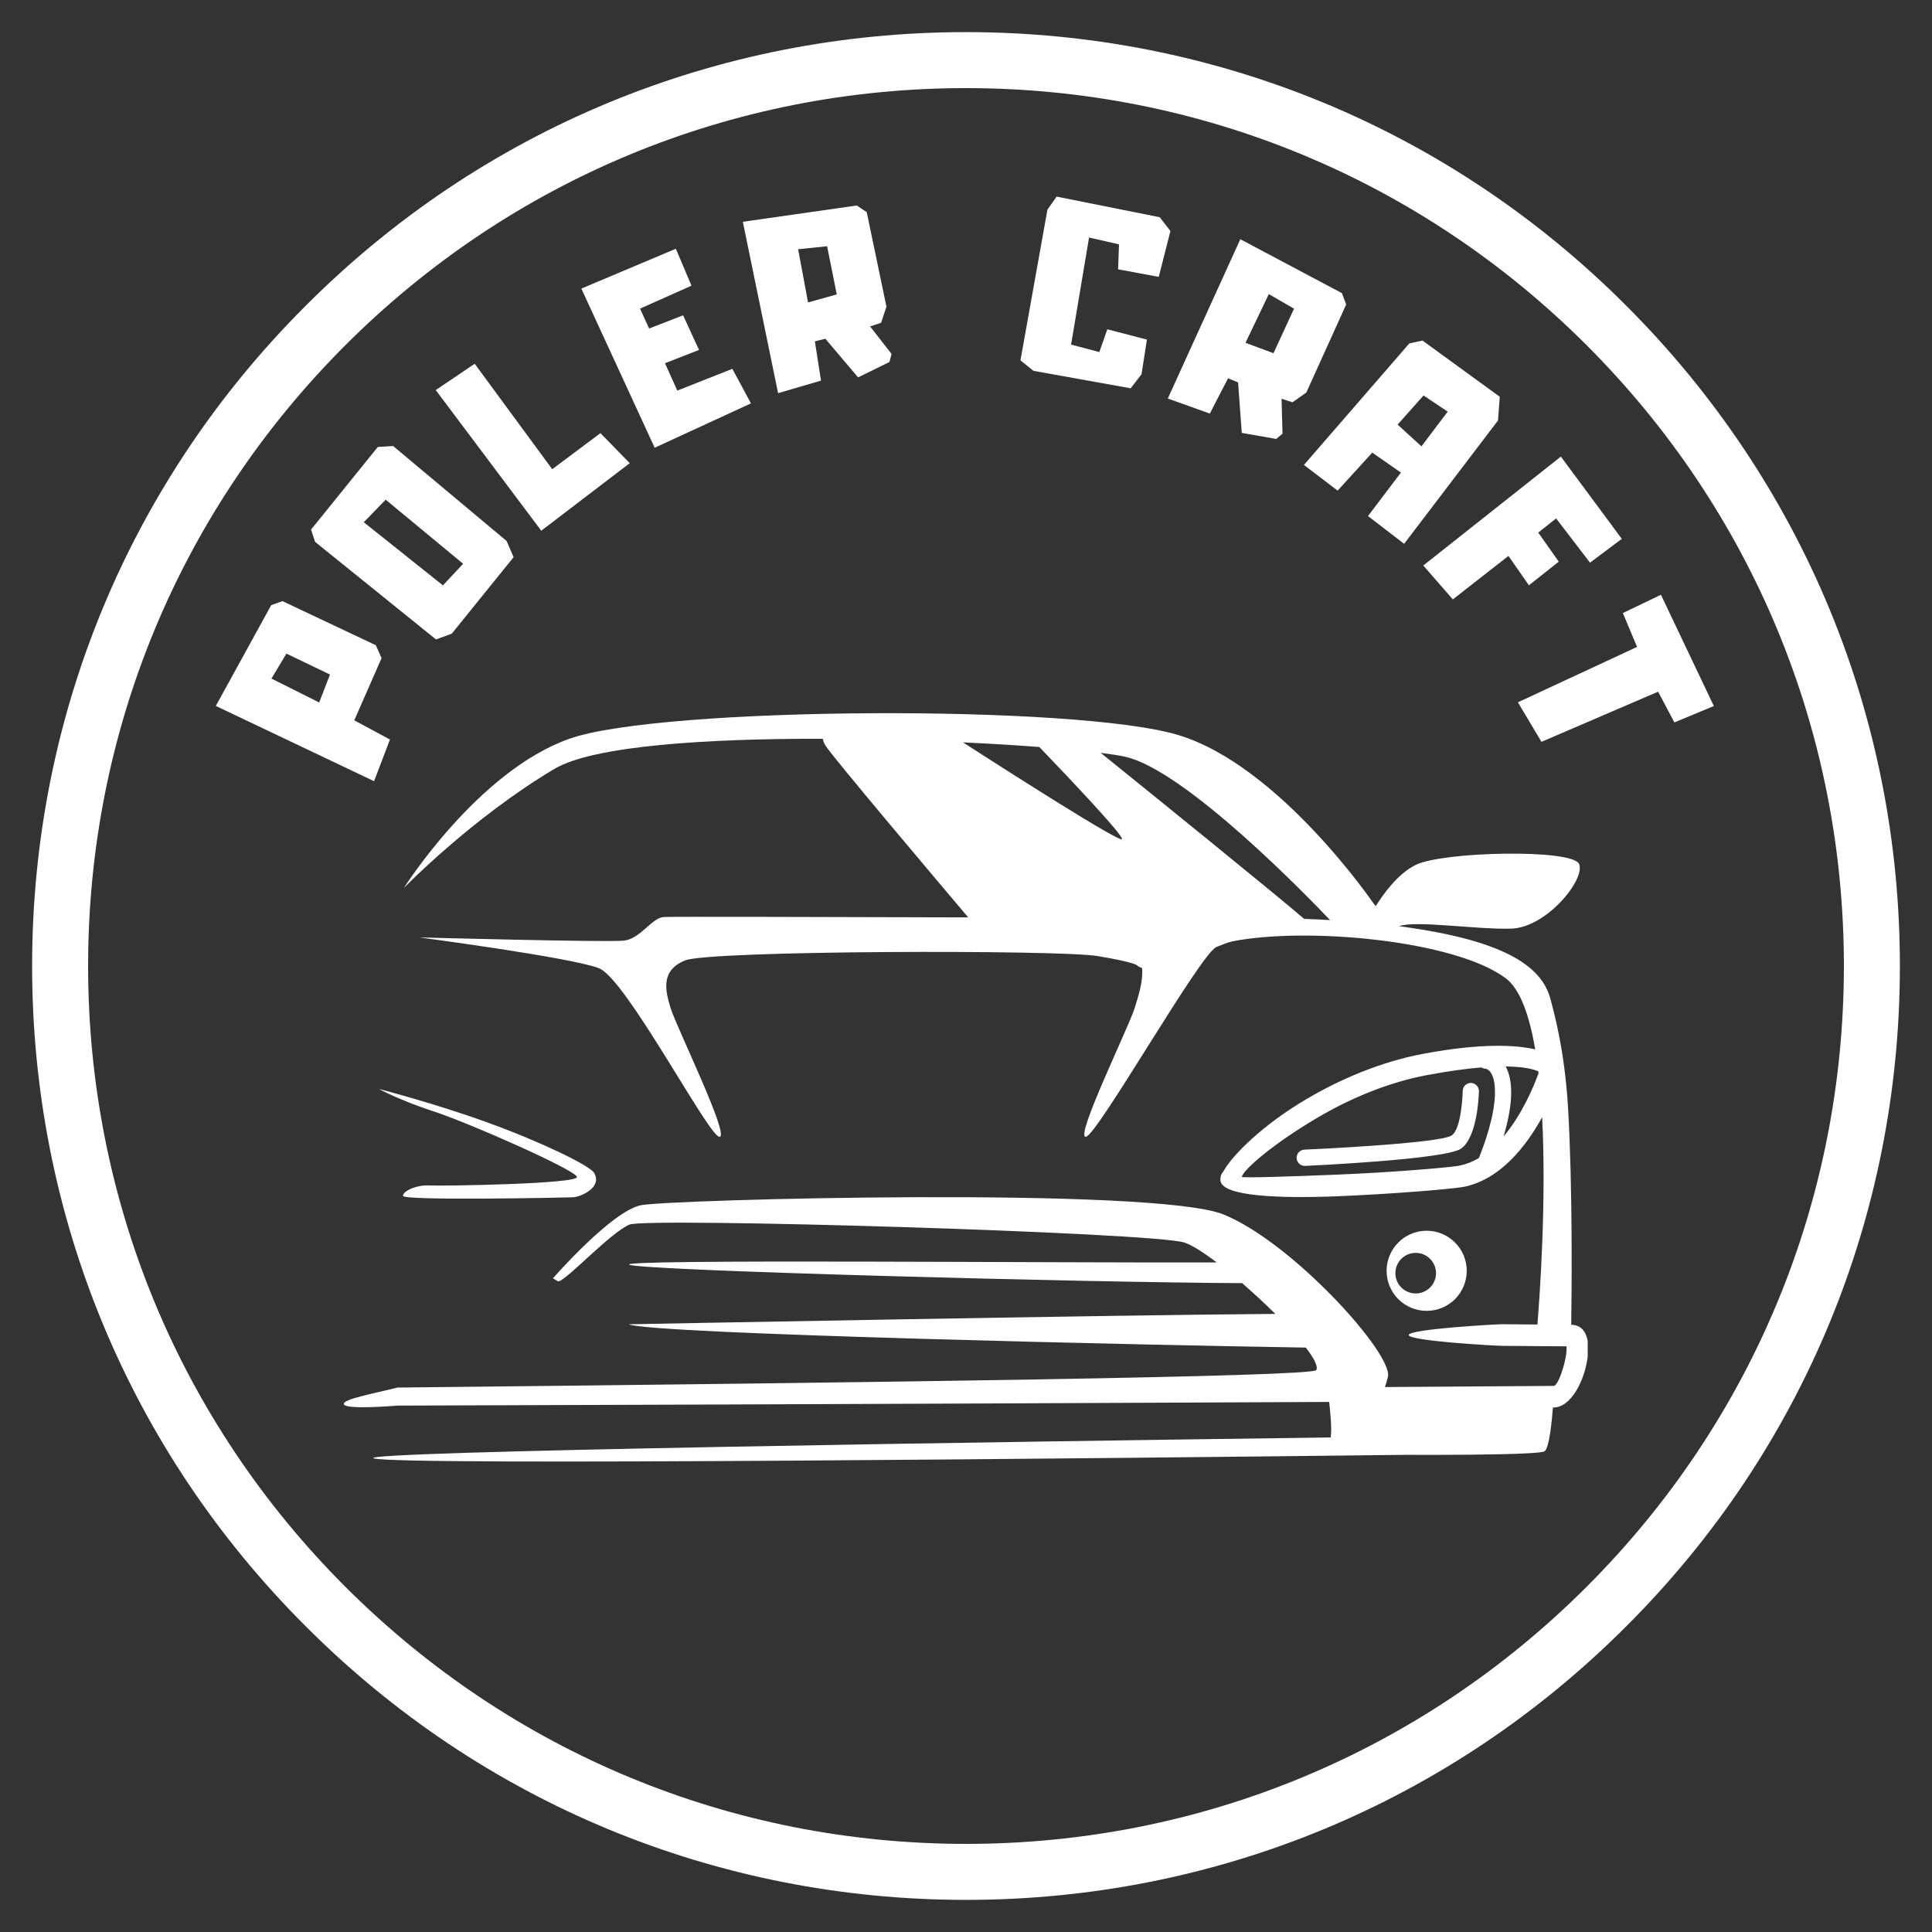
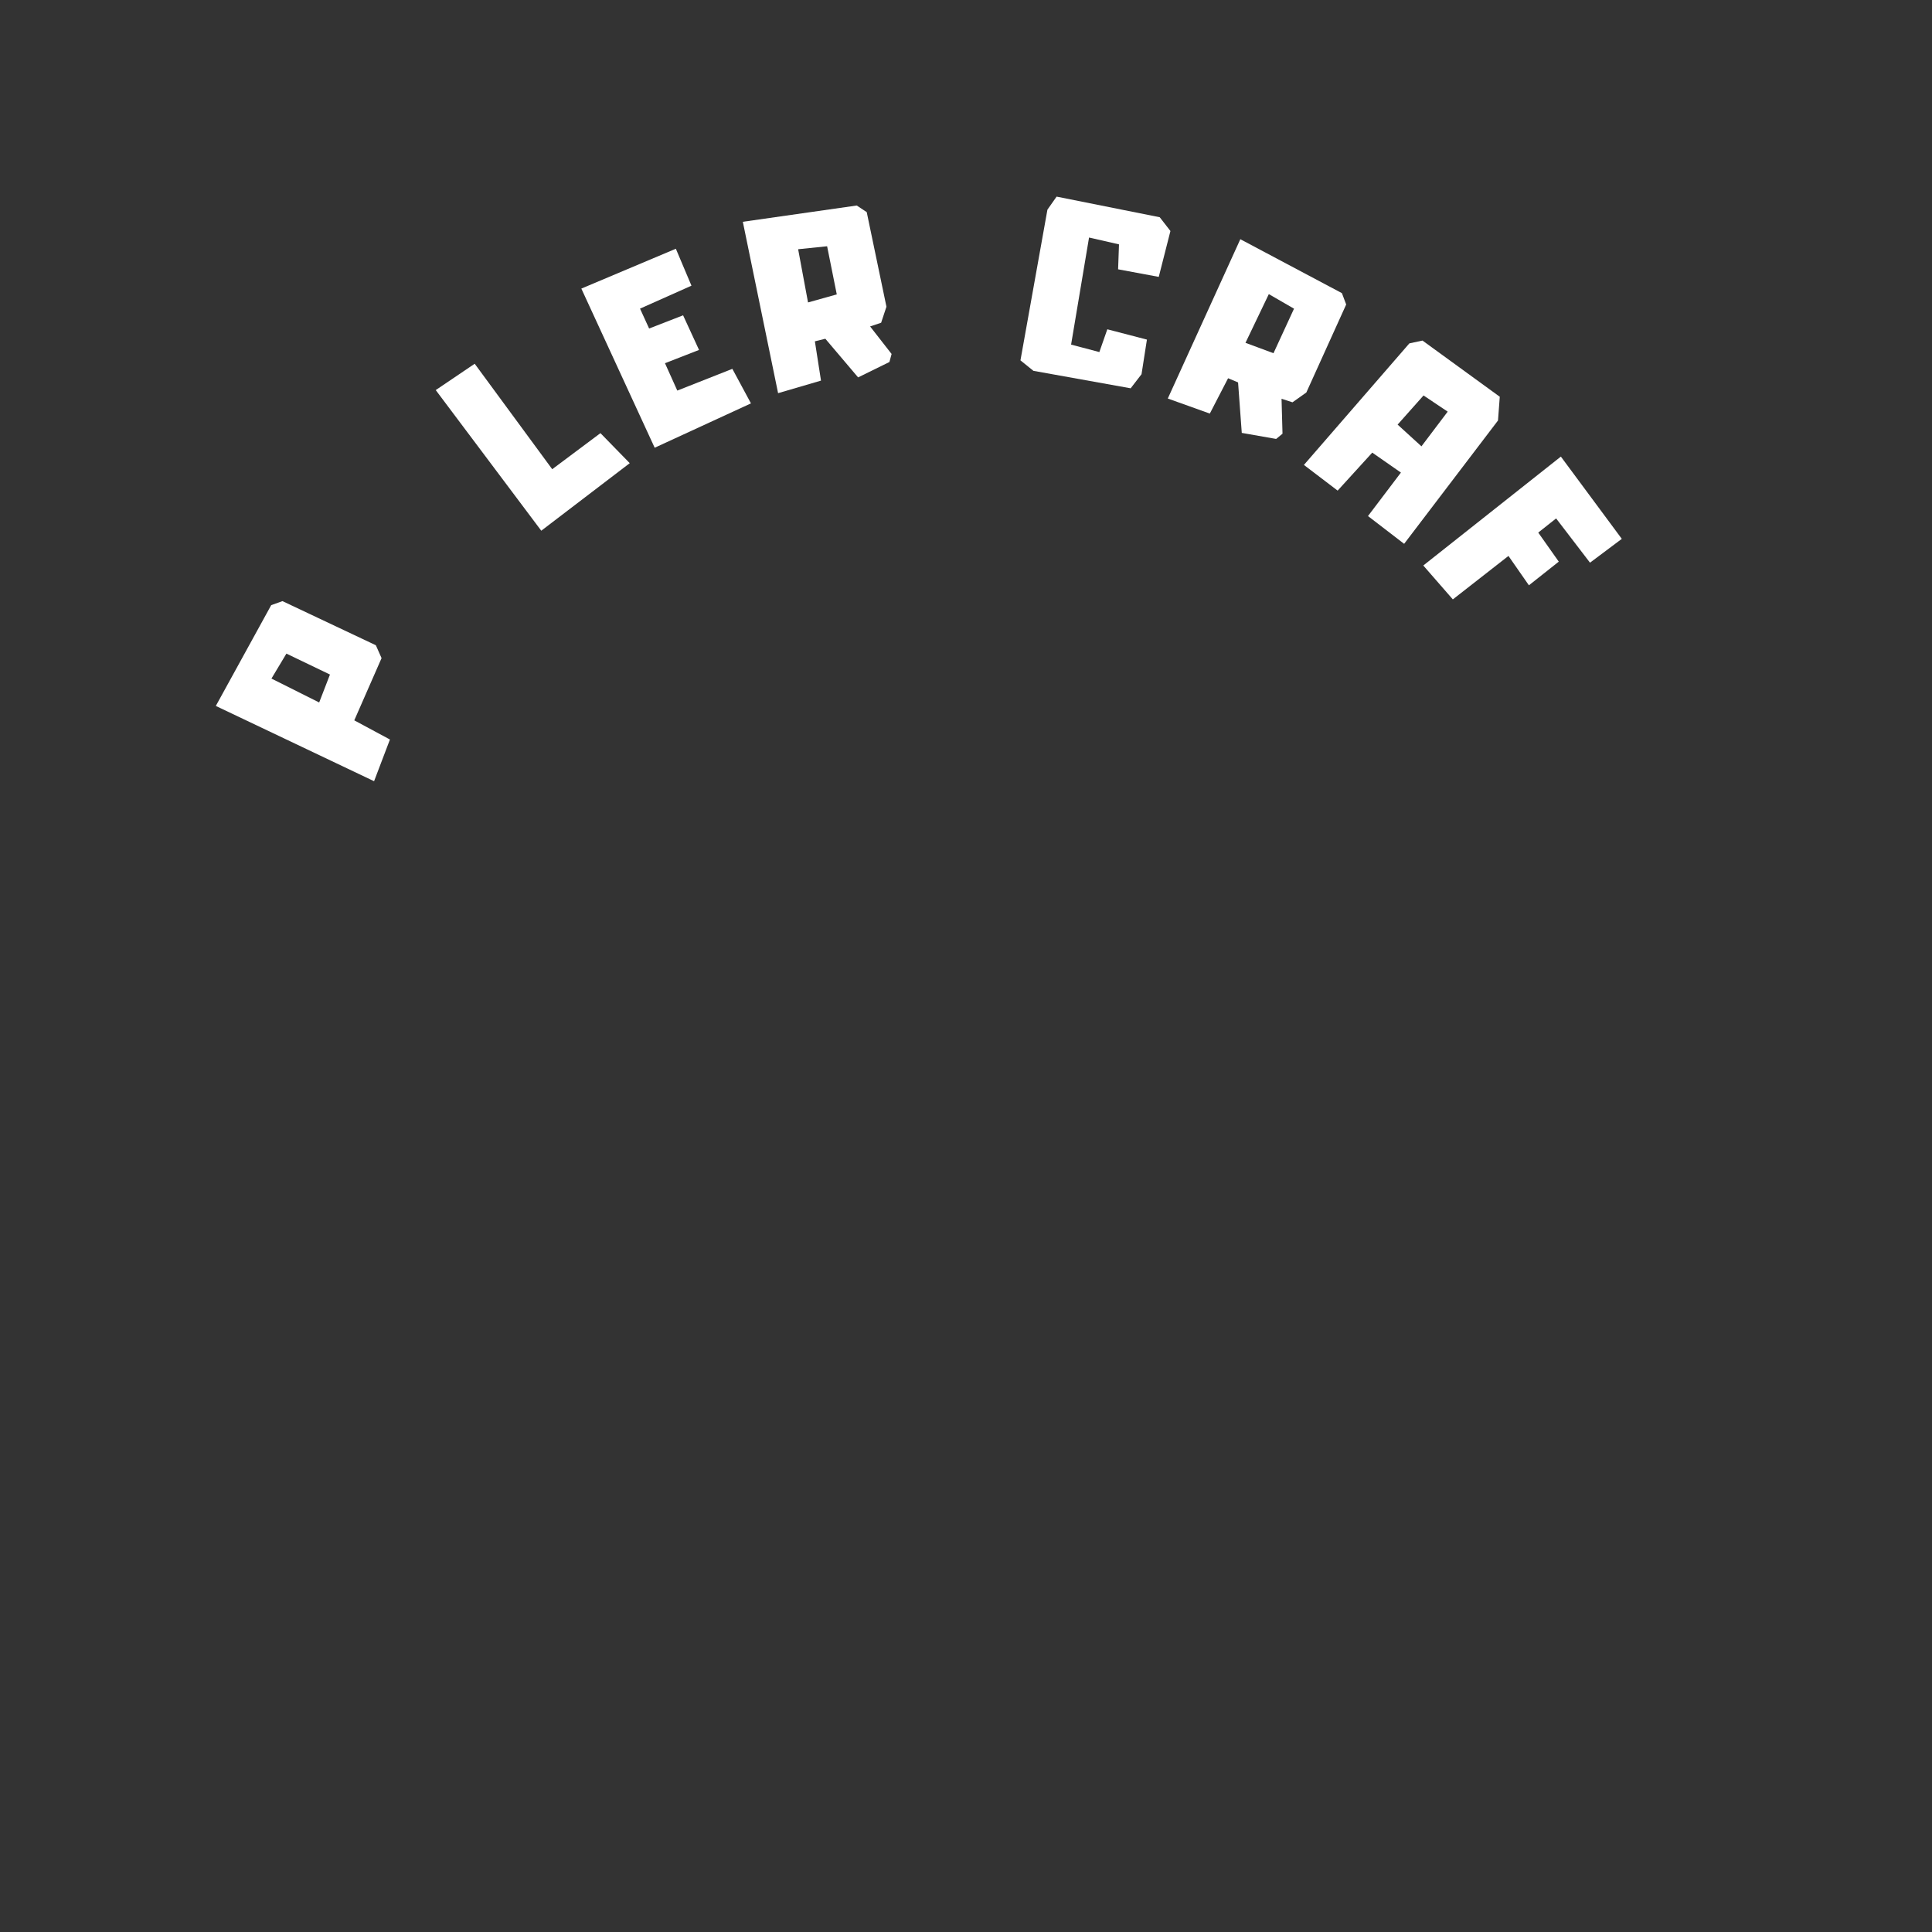
<svg xmlns="http://www.w3.org/2000/svg" width="500" zoomAndPan="magnify" viewBox="0 0 375 375" height="500" preserveAspectRatio="xMidYMid meet" version="1.0">
  <rect x="0" y="0" width="375" height="375" fill="#333333" stroke="none" />
  <defs>
    <g />
    <clipPath id="43d340a9f5">
      <path d="M 6.234 6.234 L 368.766 6.234 L 368.766 368.766 L 6.234 368.766 Z M 6.234 6.234 " clip-rule="nonzero" />
    </clipPath>
    <clipPath id="66457635c5">
-       <path d="M 187.5 368.766 C 139.105 368.766 93.535 349.93 59.34 315.66 C 25.07 281.465 6.234 235.895 6.234 187.5 C 6.234 139.105 25.07 93.535 59.34 59.34 C 93.535 25.07 139.105 6.234 187.5 6.234 C 235.895 6.234 281.465 25.07 315.66 59.34 C 349.93 93.605 368.766 139.105 368.766 187.5 C 368.766 235.895 349.93 281.465 315.66 315.66 C 281.465 349.93 235.895 368.766 187.5 368.766 Z M 187.5 17.102 C 142.004 17.102 99.188 34.852 67.02 67.02 C 34.852 99.188 17.102 142.004 17.102 187.5 C 17.102 232.996 34.852 275.812 67.02 307.98 C 99.188 340.148 142.004 357.898 187.5 357.898 C 232.996 357.898 275.812 340.148 307.98 307.98 C 340.148 275.812 357.898 232.996 357.898 187.5 C 357.898 142.004 340.148 99.188 307.98 67.02 C 275.812 34.852 232.996 17.102 187.5 17.102 Z M 187.5 17.102 " clip-rule="nonzero" />
-     </clipPath>
+       </clipPath>
    <clipPath id="d0f4a1b618">
-       <path d="M 66.672 138 L 308.172 138 L 308.172 284 L 66.672 284 Z M 66.672 138 " clip-rule="nonzero" />
-     </clipPath>
+       </clipPath>
  </defs>
  <g clip-path="url(#43d340a9f5)">
    <g clip-path="url(#66457635c5)">
      <path fill="#ffffff" d="M 6.234 6.234 L 368.766 6.234 L 368.766 368.766 L 6.234 368.766 Z M 6.234 6.234 " fill-opacity="1" fill-rule="nonzero" />
    </g>
  </g>
  <g fill="#ffffff" fill-opacity="1">
    <g transform="translate(72.14, 152.35)">
      <g>
        <path d="M -17.312 -35.672 L 0.812 -27.109 L 1.922 -24.609 L -3.375 -12.531 L 3.547 -8.812 L 0.469 -0.719 L -30.25 -15.328 L -19.5 -34.891 Z M -16.547 -25.484 L -19.453 -20.641 L -10.188 -16 L -8.094 -21.422 Z M -16.547 -25.484 " />
      </g>
    </g>
  </g>
  <g fill="#ffffff" fill-opacity="1">
    <g transform="translate(85.206, 125.96)">
      <g>
-         <path d="M -11.875 -39.203 L -8.906 -39.391 L 13.125 -20.953 L 14.484 -17.812 L 2.484 -2.969 L -0.578 -1.844 L -24.047 -20.781 L -24.828 -23.172 Z M -14.594 -24.594 L 0.766 -12.344 L 4.688 -16.531 L -10.344 -28.969 Z M -14.594 -24.594 " />
-       </g>
+         </g>
    </g>
  </g>
  <g fill="#ffffff" fill-opacity="1">
    <g transform="translate(104.358, 103.495)">
      <g>
        <path d="M 12.188 -19.422 L 17.875 -13.594 L 0.703 -0.484 L -19.781 -27.781 L -12.219 -32.891 L 2.828 -12.422 Z M 12.188 -19.422 " />
      </g>
    </g>
  </g>
  <g fill="#ffffff" fill-opacity="1">
    <g transform="translate(126.338, 87.343)">
      <g>
        <path d="M 15.812 -15.75 L 19.422 -9.047 L 0.734 -0.438 L -13.5 -31.328 L 4.844 -39.062 L 7.875 -31.891 L -2.109 -27.438 L -0.344 -23.578 L 6.25 -26.141 L 9.344 -19.422 L 2.734 -16.844 L 5.125 -11.531 Z M 15.812 -15.75 " />
      </g>
    </g>
  </g>
  <g fill="#ffffff" fill-opacity="1">
    <g transform="translate(150.23, 76.61)">
      <g>
        <path d="M 20.797 -13.969 L 18.656 -13.25 L 22.828 -7.906 L 22.406 -6.344 L 16.328 -3.359 L 9.969 -10.859 L 7.938 -10.359 L 9.125 -2.734 L 0.797 -0.297 L -6.047 -33.562 L 16.062 -36.719 L 18 -35.438 L 21.828 -17.078 Z M 12.188 -19.469 L 10.312 -28.812 L 4.688 -28.234 L 6.609 -17.906 Z M 12.188 -19.469 " />
      </g>
    </g>
  </g>
  <g fill="#ffffff" fill-opacity="1">
    <g transform="translate(179.697, 71.602)">
      <g />
    </g>
  </g>
  <g fill="#ffffff" fill-opacity="1">
    <g transform="translate(196.758, 71.212)">
      <g>
        <path d="M 18.172 -7.297 L 25.859 -5.297 L 24.812 1.422 L 22.703 4.156 L 3.828 0.766 L 1.312 -1.266 L 6.547 -30.516 L 8.328 -33.047 L 28.344 -29.047 L 30.422 -26.375 L 28.156 -17.469 L 20.266 -18.938 L 20.438 -23.781 L 14.625 -25.109 L 11.141 -4.328 L 16.625 -2.875 Z M 18.172 -7.297 " />
      </g>
    </g>
  </g>
  <g fill="#ffffff" fill-opacity="1">
    <g transform="translate(225.856, 77.119)">
      <g>
        <path d="M 25.016 0.969 L 22.891 0.281 L 23.078 7.062 L 21.844 8.078 L 15.172 6.906 L 14.453 -2.891 L 12.516 -3.703 L 8.969 3.156 L 0.812 0.234 L 14.891 -30.688 L 34.609 -20.219 L 35.438 -18.016 L 27.703 -0.938 Z M 21.328 -8.562 L 25.312 -17.203 L 20.422 -20.031 L 15.891 -10.578 Z M 21.328 -8.562 " />
      </g>
    </g>
  </g>
  <g fill="#ffffff" fill-opacity="1">
    <g transform="translate(252.464, 89.681)">
      <g>
        <path d="M 38.297 -8.062 L 20.078 15.875 L 13.062 10.484 L 19.453 2.047 L 13.891 -1.828 L 7.172 5.547 L 0.625 0.562 L 21.094 -23.031 L 23.641 -23.578 L 38.641 -12.672 Z M 23.438 -3.047 L 28.531 -9.781 L 23.844 -12.922 L 18.812 -7.266 Z M 23.438 -3.047 " />
      </g>
    </g>
  </g>
  <g fill="#ffffff" fill-opacity="1">
    <g transform="translate(275.729, 109.108)">
      <g>
        <path d="M 32.891 0.109 L 26.312 -8.484 L 22.844 -5.734 L 26.828 -0.094 L 21.031 4.5 L 17.062 -1.203 L 6.266 7.234 L 0.531 0.656 L 27.234 -20.484 L 39.062 -4.516 Z M 32.891 0.109 " />
      </g>
    </g>
  </g>
  <g fill="#ffffff" fill-opacity="1">
    <g transform="translate(291.388, 129.24)">
      <g>
-         <path d="M 31 -13.797 L 41.266 7.797 L 33.609 10.984 L 30.453 5.016 L 7.812 14.75 L 3.234 7.078 L 26.359 -3.672 L 23.609 -10.25 Z M 31 -13.797 " />
-       </g>
+         </g>
    </g>
  </g>
  <g clip-path="url(#d0f4a1b618)">
    <path fill="#ffffff" d="M 186.906 144.094 C 196.164 150.055 217.449 163.637 217.777 162.879 C 218.086 162.148 207.227 150.711 201.73 144.992 C 197.301 144.652 192.273 144.344 186.906 144.094 Z M 253.129 178.352 C 254.797 178.414 256.484 178.492 258.168 178.59 C 254.246 174.473 230.082 149.418 218.324 146.867 C 217.242 146.625 215.652 146.383 213.648 146.129 C 223.418 154.008 247.664 173.629 253.129 178.352 Z M 292.25 207 C 292.906 208.203 293.367 209.934 293.312 212.441 C 293.258 215.059 292.613 217.996 291.848 220.582 C 295.395 216.375 297.652 211.008 298.625 208.324 C 298.617 208.195 298.605 208.07 298.582 207.941 C 297.609 207.516 295.723 207.031 292.25 207 Z M 288.309 207.438 C 288.023 207.426 287.758 207.328 287.543 207.188 C 284.77 207.414 281.371 207.863 277.219 208.633 C 269.234 210.098 261.773 213.375 255.695 216.957 C 246.984 222.07 241.156 227.223 241.047 228.438 C 241.398 228.66 250.117 228.371 259.418 228 C 269.727 227.582 280.562 226.684 283.137 226.281 C 283.18 226.27 283.258 226.258 283.367 226.227 C 284.684 225.953 285.91 225.449 287.047 224.777 C 288.156 222.027 290.07 216.684 290.168 212.379 C 290.277 207.516 288.309 207.438 288.309 207.438 Z M 73.551 211.367 C 73.551 211.367 84.539 214.207 94.605 217.867 C 104.992 221.625 114.469 226.215 115.324 227.66 C 116.988 230.508 112.672 232.328 111.215 232.395 C 109.746 232.461 78.219 233.094 78.219 232.117 C 78.219 231.145 80.926 229.961 83.289 230.09 C 85.668 230.234 112.398 229.82 111.984 228.426 C 111.566 227.035 91.09 217.977 84.266 215.754 C 77.453 213.527 73.551 211.367 73.551 211.367 Z M 276.914 238.887 C 279.062 238.887 281 239.754 282.414 241.168 C 283.816 242.57 284.691 244.52 284.691 246.668 C 284.691 248.816 283.816 250.754 282.414 252.168 C 281 253.57 279.062 254.434 276.914 254.434 C 274.766 254.434 272.816 253.57 271.414 252.168 C 270.012 250.754 269.137 248.816 269.137 246.668 C 269.137 244.52 270.012 242.57 271.414 241.168 C 272.816 239.754 274.766 238.887 276.914 238.887 Z M 253.316 226.301 C 252.449 226.332 251.715 225.652 251.672 224.789 C 251.641 223.926 252.309 223.191 253.172 223.145 C 253.25 223.145 279.52 221.984 281.789 220.375 C 283.77 218.961 283.902 211.762 283.914 211.742 C 283.926 210.879 284.648 210.188 285.516 210.199 C 286.379 210.219 287.07 210.93 287.059 211.809 C 287.059 211.828 286.906 220.605 283.609 222.938 C 280.582 225.098 253.391 226.289 253.316 226.301 Z M 277.57 244.336 C 276.859 243.621 275.875 243.184 274.789 243.184 C 273.703 243.184 272.719 243.621 271.996 244.336 C 271.281 245.047 270.844 246.031 270.844 247.129 C 270.844 248.211 271.281 249.199 271.996 249.91 C 272.719 250.621 273.703 251.059 274.789 251.059 C 275.875 251.059 276.859 250.621 277.57 249.91 C 278.285 249.199 278.73 248.211 278.73 247.129 C 278.73 246.031 278.285 245.047 277.57 244.336 Z M 107.316 248.125 C 107.316 248.125 118.73 235.043 124.438 233.926 C 130.156 232.809 224.141 230.301 237.508 235.734 C 250.875 241.168 270.375 262.75 269.398 267.211 C 269.223 267.996 269.016 268.664 268.809 269.223 L 301.551 269.004 C 302.207 269.004 303.086 266.801 303.645 264.602 L 303.668 264.523 C 303.852 263.789 303.984 263.066 304.039 262.41 C 304.07 262.004 304.082 261.633 304.062 261.324 L 291.539 261.227 C 290.379 261.227 273.43 260.285 273.43 259.125 C 273.43 257.973 290.379 257.031 291.539 257.031 L 298.418 257.086 C 298.879 251.289 300.172 233.027 299.328 216.859 C 296.25 222.445 291.285 228.855 284.242 230.344 C 284.18 230.355 284.012 230.387 283.77 230.422 C 281.102 230.848 270.023 231.77 259.582 232.195 C 248.289 232.645 237.531 232.207 236.918 229.301 C 236.895 229.172 236.871 229.039 236.871 228.906 C 236.852 228.352 237.059 227.824 237.422 227.43 C 239.172 224.219 245.145 218.293 253.566 213.344 C 260.008 209.539 267.941 206.078 276.465 204.5 C 287.562 202.453 294.156 202.805 297.98 203.68 C 296.863 197.117 295.066 191.988 292.273 189.887 C 282.402 182.48 253.59 179.883 239.23 182.711 C 238.152 183.051 239.238 182.57 236.137 183.797 C 233.016 185.023 212.824 220.66 210.734 220.66 C 208.652 220.66 219.094 199.363 220.211 195.738 C 220.879 193.578 221.941 190.457 221.668 187.891 C 220.977 187.672 220.691 187.387 220.691 187.387 C 220.691 187.387 220.559 186.832 213.035 185.57 C 205.52 184.32 137.707 184.465 132.973 186.414 C 128.238 188.363 129.07 192.121 130.188 195.738 C 131.309 199.363 141.75 220.66 139.656 220.66 C 137.574 220.66 121.555 190.027 116.266 187.934 C 110.977 185.855 81.387 181.953 81.387 181.953 C 81.387 181.953 117.801 182.93 121.066 182.578 C 124.34 182.23 126.496 178.121 128.863 177.988 C 130.188 177.91 160.996 177.977 187.926 178.066 C 181.516 170.484 161.785 147.129 160.262 144.773 C 159.945 144.27 159.77 143.809 159.691 143.395 C 137.148 143.348 115.172 144.75 107.633 149.23 C 91.562 158.785 78.395 172.348 78.395 172.348 C 78.395 172.348 92.734 149.648 110.559 143.379 C 128.383 137.113 209.145 136.699 228.777 142.691 C 248.406 148.676 266.648 175.414 266.648 175.414 L 267.043 175.863 C 268.609 173.355 271.414 169.52 274.832 167.855 C 280.125 165.281 305.258 164.723 306.504 167.711 C 307.754 170.715 300.172 180.039 293.348 180.246 C 286.523 180.453 274.875 178.59 271.559 179.773 C 272.016 179.828 272.488 179.895 272.938 179.961 C 291.047 182.535 299.086 187.102 300.906 193.785 C 301.574 196.285 303.699 203.789 304.359 215.031 C 305.266 230.652 305.066 250.688 304.973 257.141 C 306.777 257.164 307.785 258.324 308.148 260.164 C 308.293 260.93 308.312 261.82 308.234 262.773 C 308.16 263.648 307.984 264.602 307.742 265.555 L 307.719 265.652 C 306.746 269.41 304.434 273.18 301.562 273.199 L 301.422 273.199 C 301.199 276.082 300.699 281 299.82 281.68 C 299.602 281.855 298.363 281.988 296.469 282.086 L 296.457 282.086 C 291.176 282.371 280.75 282.414 272.828 282.383 C 216.18 283.039 77.016 284.516 72.555 283.07 C 68.262 281.691 197.84 279.809 258.312 279.008 C 258.301 278.875 258.301 278.754 258.324 278.625 C 258.508 277.363 258.223 274.207 257.996 272.117 C 233.16 272.238 157.633 272.578 76.859 272.828 L 76.859 272.852 C 71.984 273.211 66.781 273.387 66.727 272.5 C 66.672 271.566 72.215 270.551 77.168 269.324 C 170.395 268.348 254.664 267.23 255.477 265.938 C 255.891 265.258 255.059 263.648 253.457 261.566 C 225.996 261.141 126.477 258.969 122.008 257.043 C 122.008 257.043 217 255.223 247.531 255.027 C 245.504 253.012 243.281 250.949 241.09 249.055 C 211.27 248.934 124.801 246.637 122.148 245.484 C 119.543 244.344 205.805 245.156 236.16 245.035 C 233.555 243.062 231.285 241.617 229.848 241.168 C 223.727 239.219 125.84 236.293 122.215 237.684 C 118.602 239.078 109.266 249.242 108.293 248.684 C 107.316 248.125 107.316 248.125 107.316 248.125 " fill-opacity="1" fill-rule="evenodd" />
  </g>
</svg>